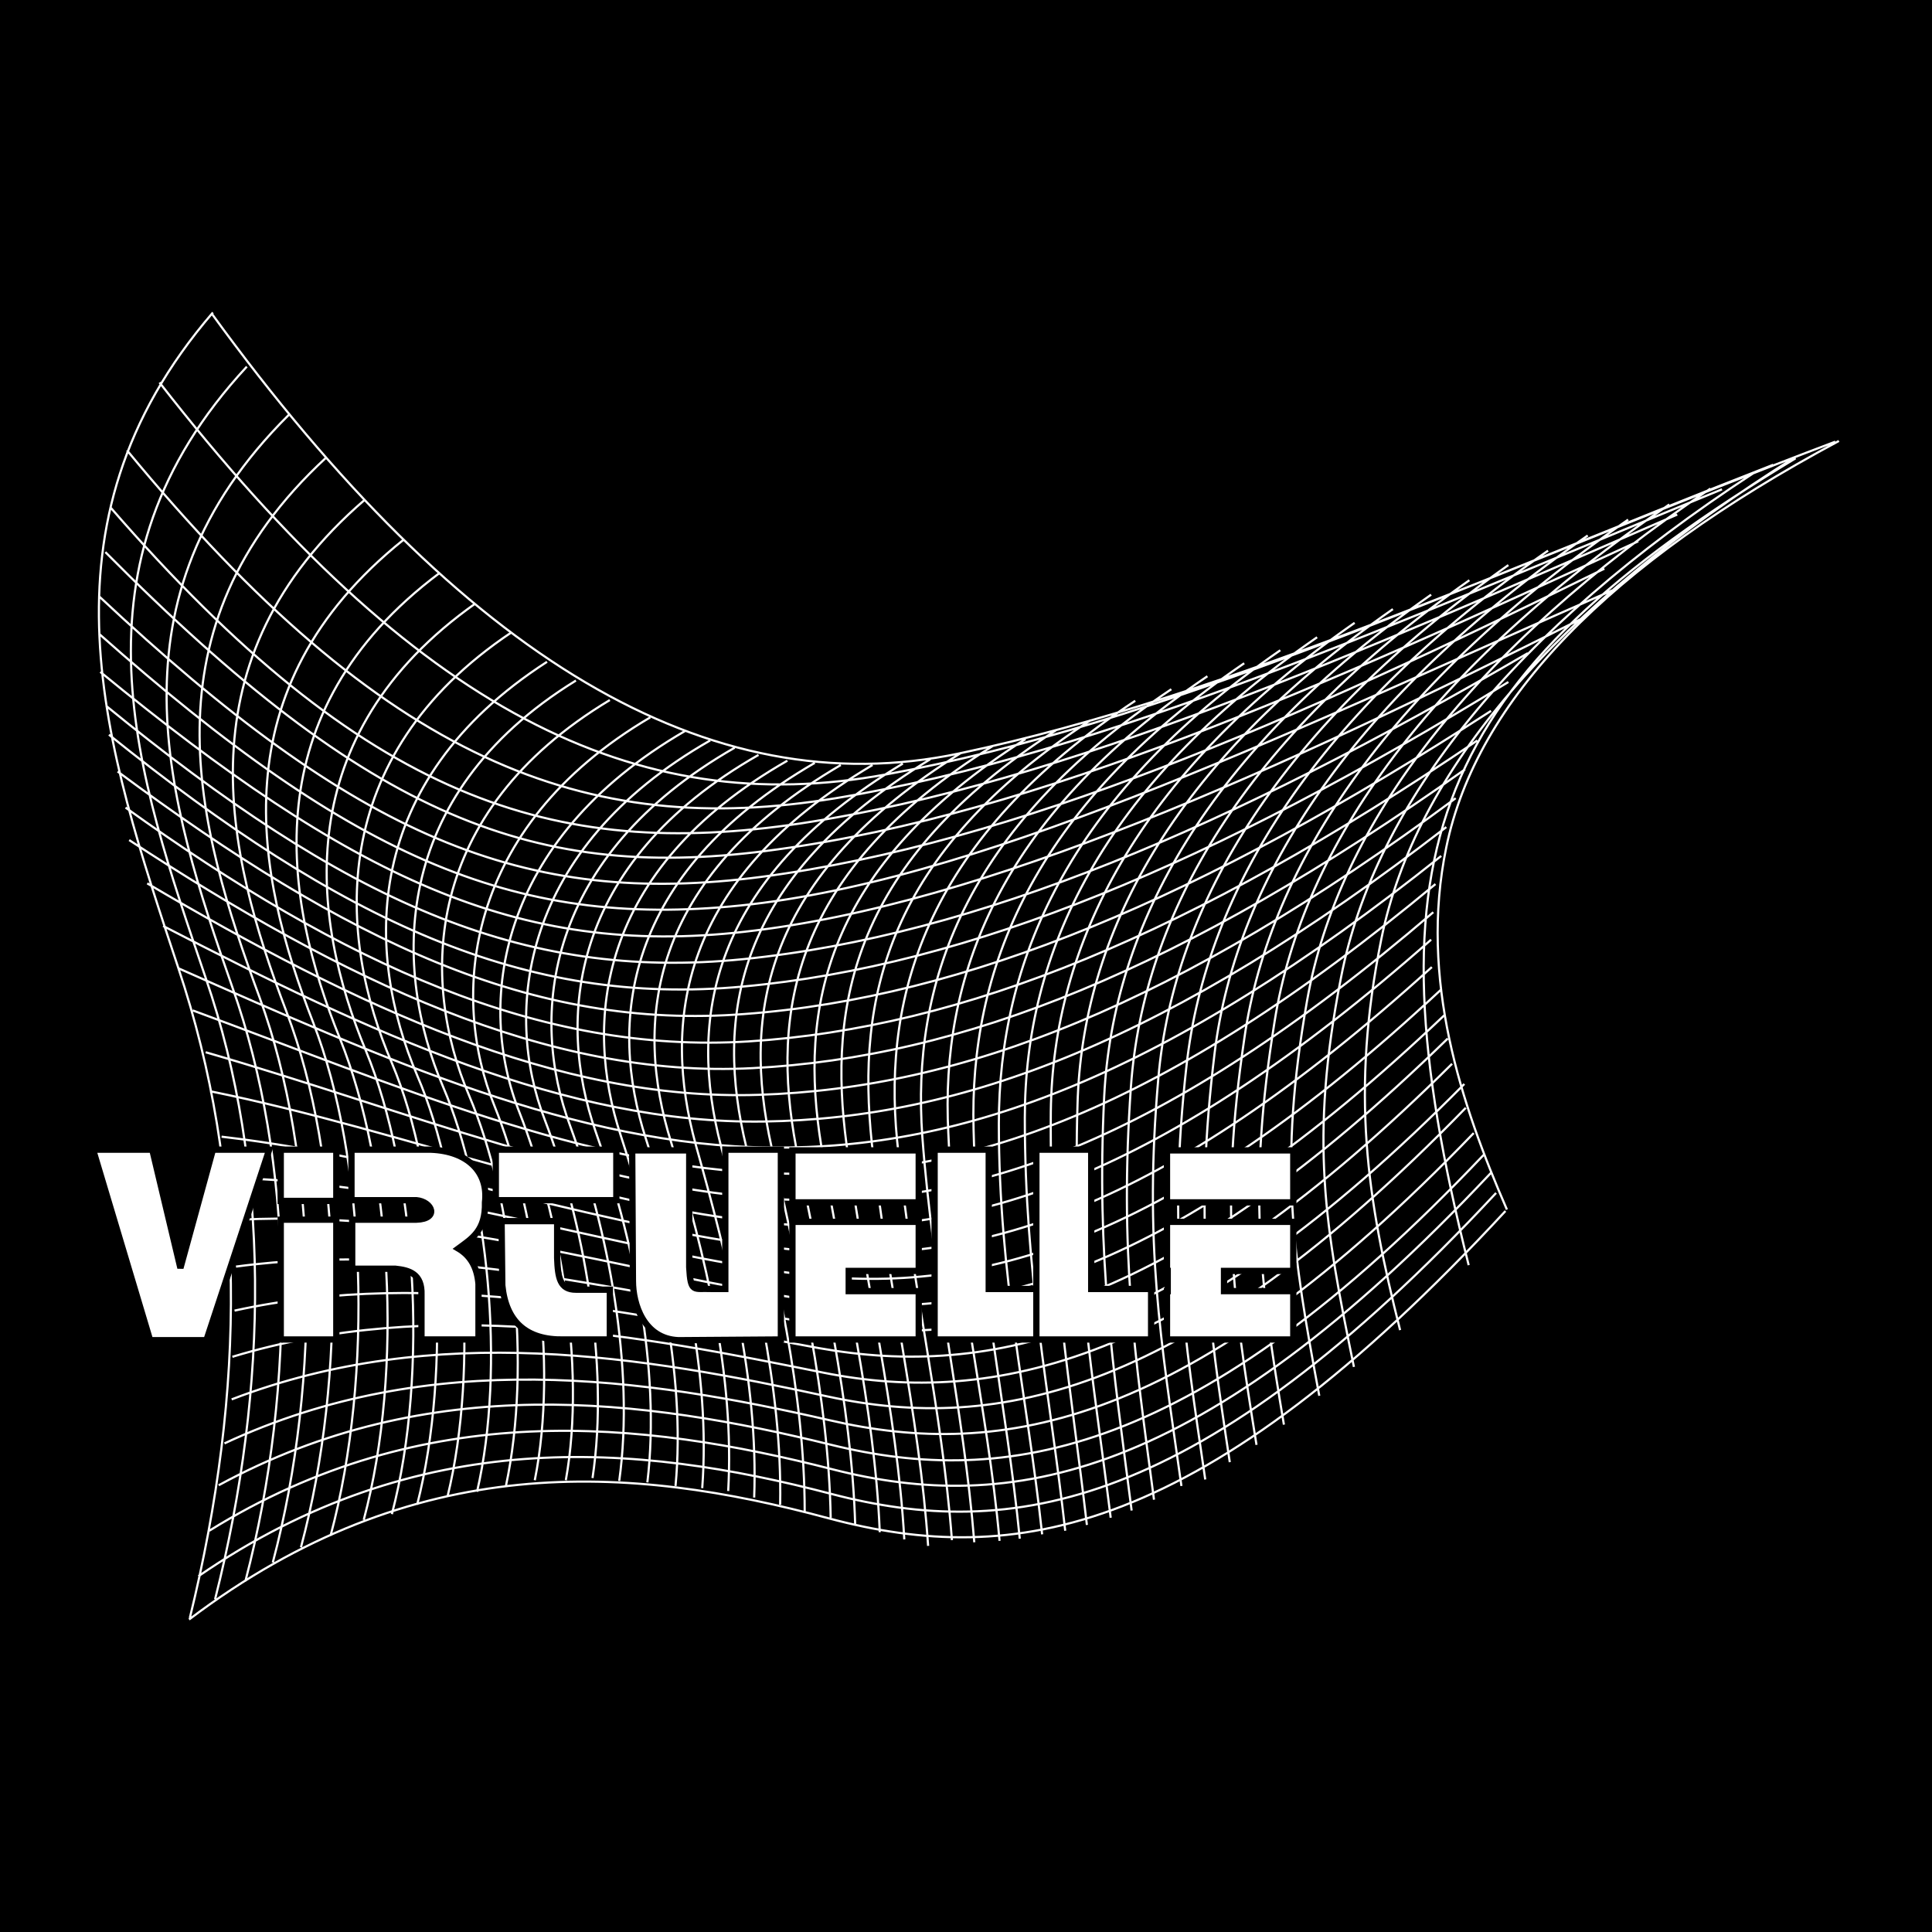
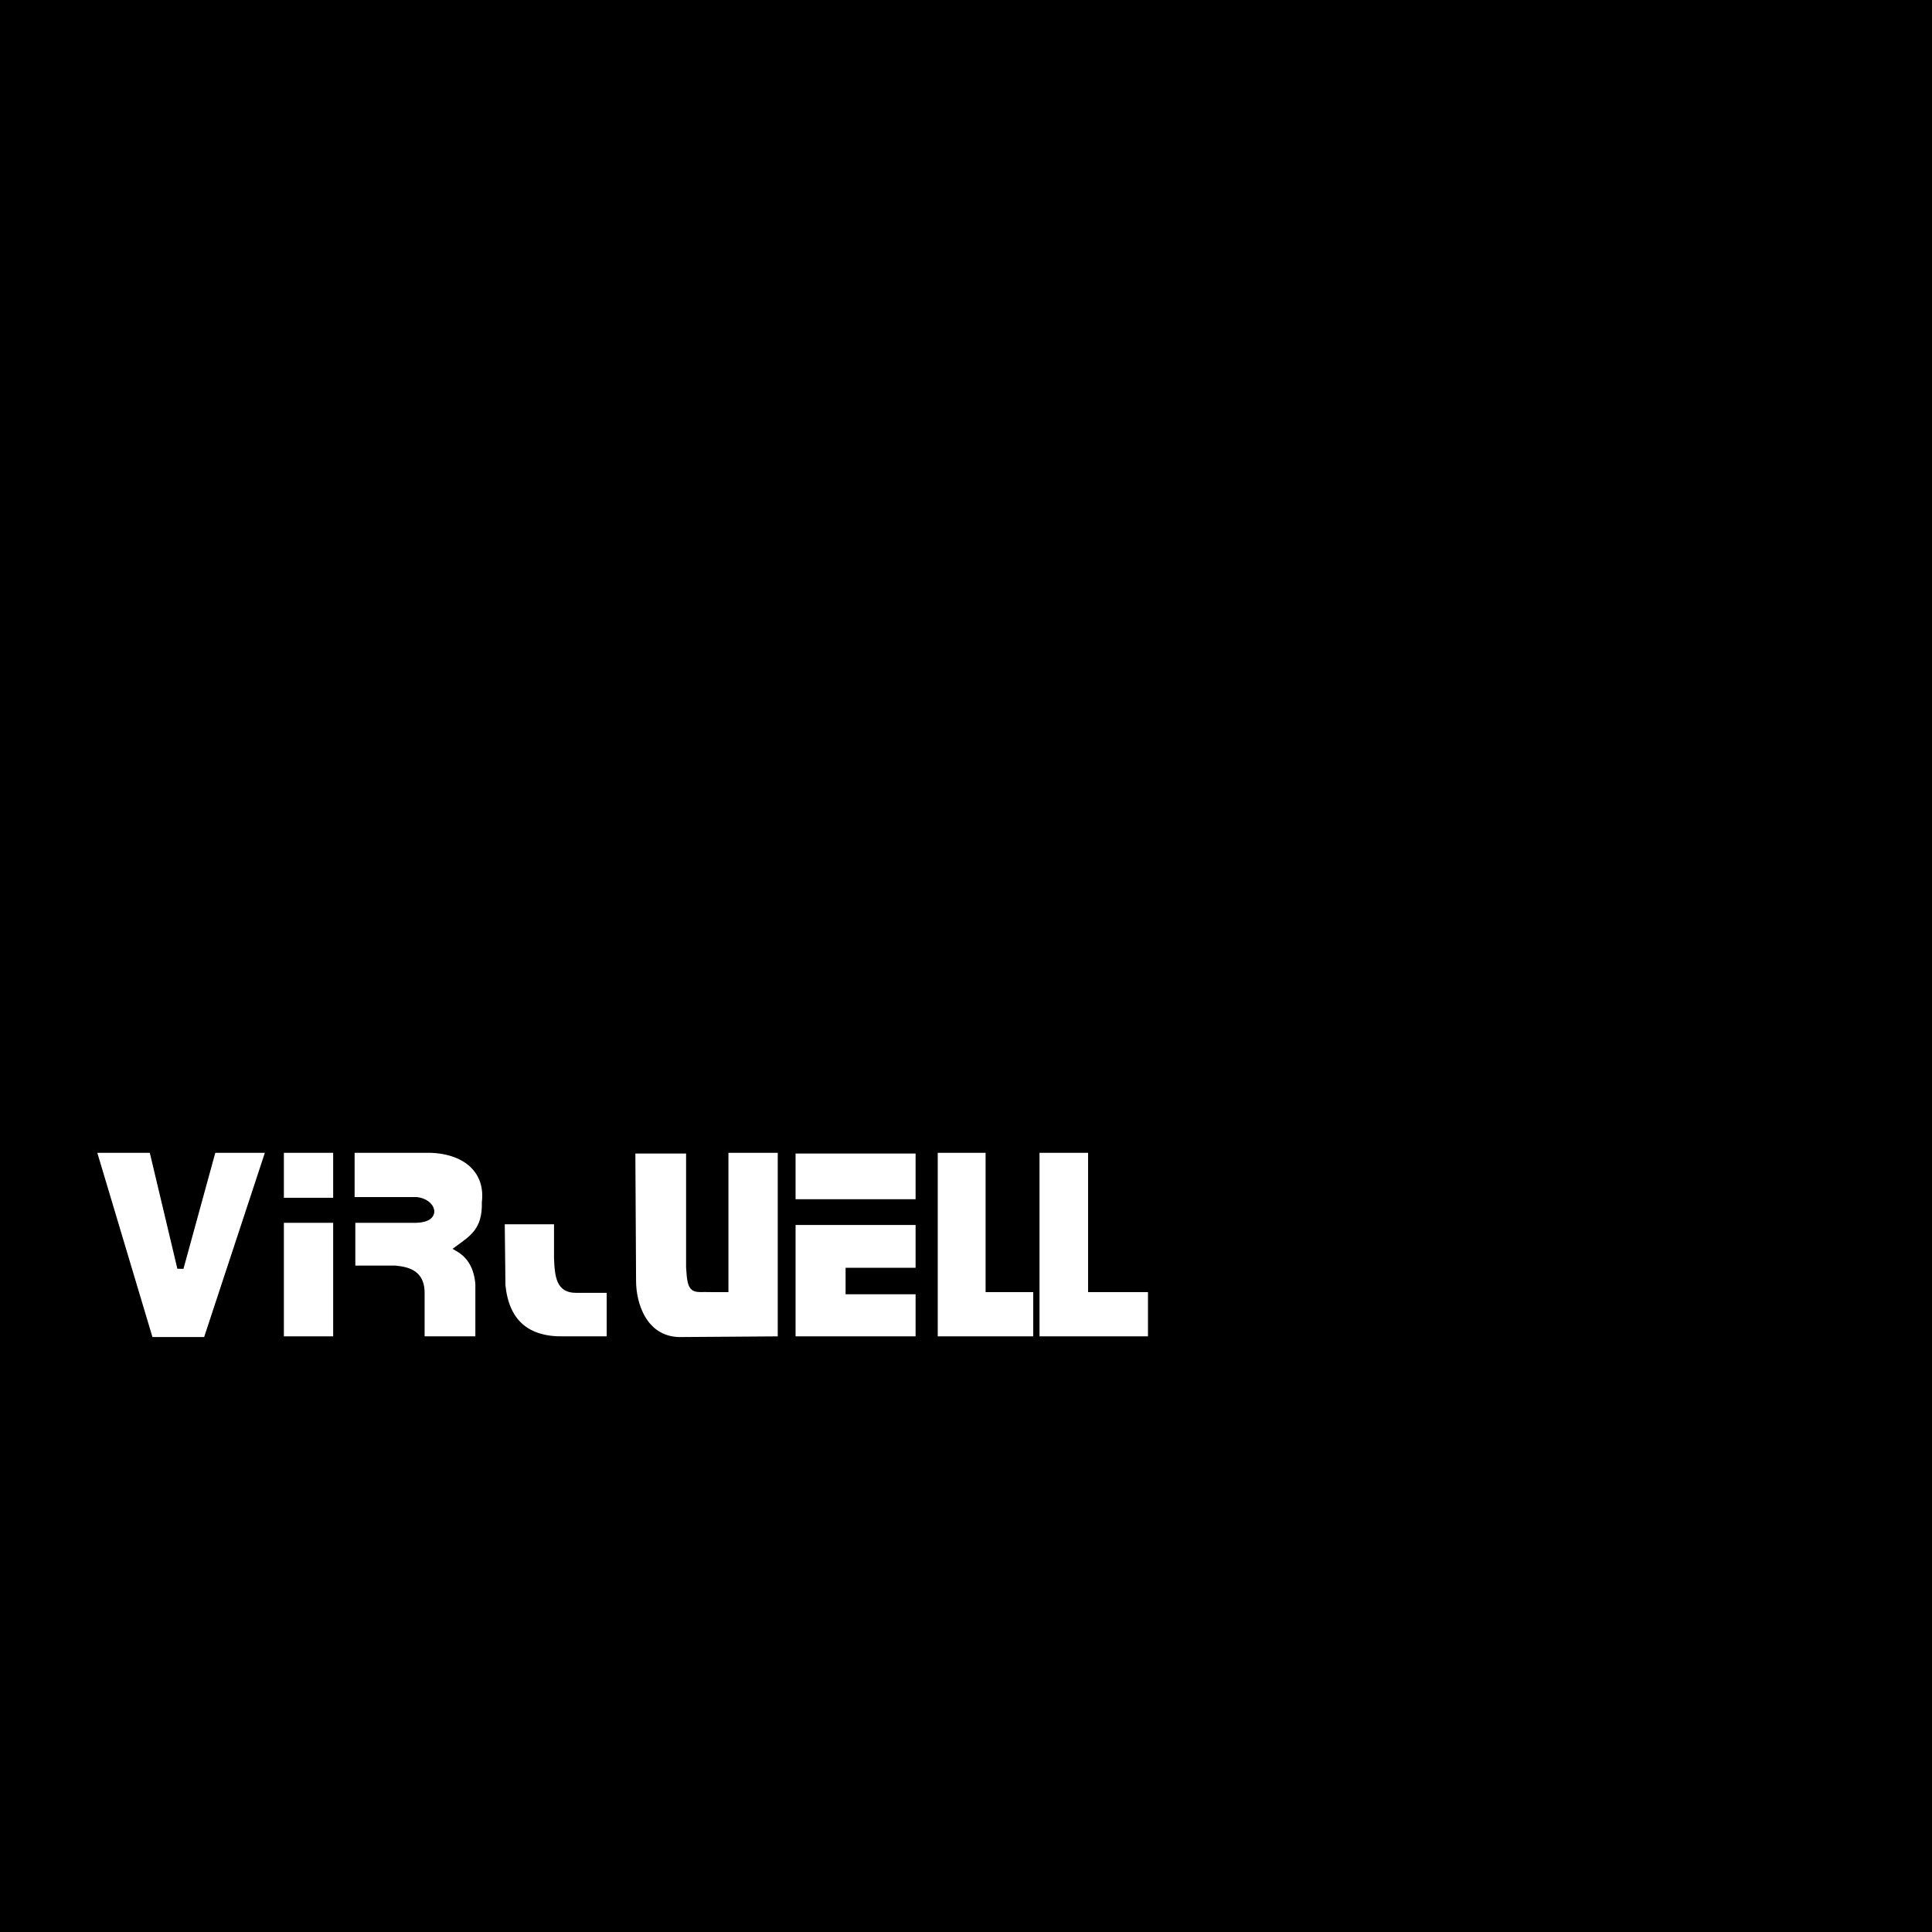
<svg xmlns="http://www.w3.org/2000/svg" version="1.0" id="Layer_1" x="0px" y="0px" width="192.744px" height="192.744px" viewBox="0 0 192.744 192.744" enable-background="new 0 0 192.744 192.744" xml:space="preserve">
  <g>
    <polygon fill-rule="evenodd" clip-rule="evenodd" points="0,0 192.744,0 192.744,192.744 0,192.744 0,0  " />
-     <path fill="none" stroke="#FFFFFF" stroke-width="0.216" stroke-miterlimit="2.613" d="M18.864,161.568   c22.464-16.992,43.92-15.48,63.864-10.08c18.36,4.896,37.224,2.016,67.464-30.672 M19.8,157.248   c21.96-15.12,43.632-13.32,63.144-8.208c17.855,4.68,36.647,1.8,66.312-30.024 M20.88,152.712   c21.456-13.32,43.128-11.016,62.208-6.12c17.496,4.464,36.576,1.368,65.664-29.592 M21.816,148.176   c21.024-11.447,42.48-8.64,61.128-4.031c17.279,4.247,36.432,1.296,65.088-28.944 M22.392,144   c20.664-9.648,41.904-6.552,60.408-2.304c17.064,3.96,36,0.72,64.224-28.656 M23.112,139.608   c20.376-7.849,41.256-4.248,59.472-0.288c16.92,3.672,35.784-0.145,63.648-28.8 M23.184,135.36   c20.16-6.12,40.824-2.088,58.968,1.584c16.92,3.384,36.359-0.864,63.936-28.8 M23.4,130.752c19.944-4.392,40.248,0.432,58.32,3.744   c16.992,3.024,35.711-1.08,63.144-28.368 M23.544,126.36c19.8-2.664,39.6,2.808,57.744,5.688   c17.064,2.809,35.928-1.872,63.144-28.439 M23.976,121.68c19.8-1.008,38.448,5.328,56.664,7.992   c17.352,2.448,36.288-2.52,63.432-28.368 M23.472,117.504c19.728,0.72,38.376,7.416,56.592,9.648   c17.568,2.16,36.72-3.24,63.72-28.44 M22.104,113.4c19.8,2.304,38.952,9.504,57.384,11.304   c17.712,1.728,36.288-3.672,63.359-28.224 M20.952,108.864c19.872,4.032,39.312,12.023,57.816,13.319   c18,1.297,36.936-4.535,64.008-28.439 M20.52,104.976c19.944,5.761,38.88,13.681,57.672,14.688   c18.432,0.936,37.656-5.4,64.8-28.656 M19.224,100.8c20.16,7.416,39.24,15.769,58.248,16.272   c18.864,0.576,38.448-6.192,65.736-28.872 M17.856,96.624c20.376,9,39.744,17.712,59.04,17.856   c19.296,0.216,39.384-7.129,66.888-29.088 M16.272,92.376c20.592,10.656,40.32,19.8,59.904,19.512   c19.872-0.288,40.392-7.991,68.112-29.375 M14.688,88.128c20.88,12.312,40.968,21.744,60.984,21.096   c20.376-0.647,41.544-8.855,69.552-29.592 M12.888,83.808C34.2,97.776,54.648,107.64,75.096,106.56   c20.952-1.079,42.696-9.72,71.064-29.808 M12.528,80.568c21.744,15.624,41.4,24.625,62.136,23.329   c21.528-1.368,43.992-10.584,72.72-30.024 M11.736,76.968c22.896,16.992,41.4,25.849,62.568,24.192   c22.104-1.656,45.36-11.448,74.448-30.24 M10.872,73.296c23.256,18.72,41.544,27.145,63.216,25.128   c22.824-2.088,46.8-12.24,76.393-30.384 M10.584,70.416c23.76,19.44,41.4,27.504,63.576,25.272   c23.4-2.376,48.24-13.032,78.264-30.528 M10.008,67.032C34.92,87.48,51.624,95.544,74.304,92.952   c24.192-2.736,52.992-15.984,83.52-31.248 M9.864,63.216c25.632,22.752,42.048,29.664,65.088,27   c24.624-2.88,55.584-18.072,85.896-31.32 M9.864,59.472C35.568,83.592,52.272,90.576,75.96,87.48   c25.488-3.384,52.704-15.336,84.096-30.744 M10.512,55.08c26.352,26.568,42.912,33.048,67.032,29.664   c26.136-3.6,54.072-16.056,85.896-30.744 M11.016,50.616c25.416,29.304,44.28,35.208,68.832,31.536   c26.784-4.104,55.296-16.848,87.48-30.816 M12.672,44.928c25.632,31.104,45.792,38.808,70.704,34.704   c27.216-4.536,56.088-17.568,88.416-30.816 M15.912,38.16C41.4,70.92,63.432,81.864,88.416,77.256   c27.504-5.04,56.376-18.36,88.488-30.888 M21.096,31.248c24.984,34.416,49.68,49.176,74.592,43.92   c27.576-5.832,55.8-19.152,87.408-31.104 M183.456,43.992c-22.968,12.312-36.144,25.848-39.168,40.536   c-2.736,13.176,1.512,25.705,6.048,36.144 M179.136,45.576c-23.832,14.904-37.943,31.32-41.327,48.096   c-3.097,15.336-1.44,25.92,1.871,39.024 M179.136,45.72c-36.504,22.104-43.056,39.024-32.615,80.496 M174.888,47.232   c-23.903,15.624-37.728,32.832-41.111,50.328c-3.168,16.129-1.584,24.841,1.296,38.809 M170.64,48.744   c-23.76,15.984-37.151,33.48-40.247,51.12c-2.881,16.344-1.44,25.128,1.224,39.384 M166.536,50.328   c-23.688,16.128-36.576,33.84-39.384,51.624c-2.664,16.56-1.513,25.632,0.936,40.176 M162.432,51.84   c-23.399,16.2-35.783,34.056-38.304,51.84c-2.448,16.633-1.151,25.776,1.225,40.465 M158.4,53.424   c-23.256,16.128-35.064,33.984-37.225,51.624c-2.016,16.561-0.72,26.136,1.513,40.824 M154.44,54.936   c-23.04,16.056-34.128,33.768-36.072,51.408c-1.872,16.632-0.288,26.496,1.872,41.256 M150.48,56.376   c-22.752,16.056-33.408,33.768-34.92,51.192c-1.44,16.487,0.216,25.92,2.304,40.68 M146.592,57.888   c-22.536,15.84-32.544,33.336-33.768,50.543c-1.152,16.345,0.359,26.568,2.304,41.185 M142.776,59.328   c-22.32,15.624-31.752,33.048-32.616,50.04c-0.792,16.128,0.864,26.784,2.736,41.328 M138.96,60.768   c-22.176,15.48-31.032,32.688-31.464,49.464c-0.504,15.912,1.512,26.783,3.312,41.184 M135.145,62.136   c-21.889,15.264-30.097,32.256-30.312,48.744c-0.144,15.84,1.944,27,3.6,41.256 M131.4,63.576   c-21.672,14.976-29.16,31.608-29.16,47.952c0,15.695,2.448,27.071,4.032,41.184 M127.729,64.872   c-21.456,14.832-28.08,31.32-28.08,47.232c0,15.336,2.808,27,4.319,40.968 M124.128,66.168c-21.312,14.544-27.432,30.816-27,46.512   c0.36,15.049,3.24,27,4.608,40.824 M120.456,67.464C99.36,81.72,93.816,97.704,94.608,113.04   c0.648,14.832,3.888,27.072,5.112,40.68 M116.856,68.76c-20.88,13.968-25.92,29.591-24.84,44.64   c1.08,14.544,4.104,27.071,5.184,40.464 M113.256,69.912C92.592,83.592,88.056,99,89.496,113.76   c1.44,14.256,4.464,26.641,5.472,39.889 M108.792,71.856c-20.52,13.392-23.328,27.864-21.816,42.192   c1.512,13.681,4.752,27.216,5.616,40.176 M105.336,72.864c-20.304,13.104-22.752,27.359-20.88,41.328   c1.8,13.464,5.04,26.567,5.76,39.384 M102.312,73.728c-20.16,12.816-22.608,26.928-20.376,40.608   c2.16,13.248,5.328,25.992,5.832,38.521 M99,74.448c-20.016,12.528-22.104,26.496-19.584,39.96c2.52,12.96,5.544,25.416,5.904,37.8    M95.904,75.096c-19.8,12.312-21.888,26.064-18.936,39.312c2.808,12.744,5.688,24.84,5.904,37.008 M92.808,75.744   c-19.728,12.024-21.456,25.848-18.36,38.664c2.952,12.384,5.832,24.479,5.832,36.432 M90.072,76.176   c-19.512,11.736-21.384,25.704-18.144,38.16c3.096,11.88,6.12,23.977,5.904,35.784 M87.048,76.32   c-19.44,11.52-20.952,25.776-17.64,37.873c3.24,11.52,6.264,23.544,5.832,35.208 M83.88,76.32   c-19.296,11.304-20.664,25.705-16.92,37.656c3.456,11.376,6.336,23.257,5.688,34.776 M81.288,76.104   c-19.224,11.16-20.592,25.992-16.848,37.512c3.528,10.943,6.48,23.399,5.616,34.848 M78.552,75.888   C59.4,86.832,58.248,102.096,61.92,113.256c3.456,10.584,6.552,23.688,5.472,34.992 M75.672,75.312   c-19.08,10.872-20.088,26.496-16.272,37.512c3.672,10.296,6.552,23.688,5.184,35.063 M73.296,74.592   c-19.008,10.872-20.52,26.784-16.416,37.729c3.744,10.224,6.48,24.048,4.896,35.424 M70.848,73.872   c-18.936,10.8-20.664,27.072-16.488,37.872c3.816,9.936,6.48,24.336,4.752,35.712 M68.328,72.936   C49.464,83.88,47.52,100.224,51.84,111.024c3.888,9.936,6.696,25.128,4.608,36.647 M64.872,71.568   c-18.72,11.016-19.944,27.936-15.552,38.736c3.96,9.864,6.408,25.561,4.032,37.368 M60.84,69.84   C42.12,81.072,41.904,97.848,46.8,109.296c4.392,10.368,6.264,26.856,3.672,38.952 M57.456,67.896   c-18.72,11.52-18.216,28.944-13.248,40.536c4.464,10.44,6.264,27.937,3.384,40.393 M54.576,66.024   c-18.648,12.024-18.144,29.088-12.96,41.256c4.752,11.016,6.192,29.088,3.024,42.048 M51.048,63.072   C32.4,75.528,33.696,93.528,39.096,106.056c4.824,11.448,5.976,30.528,2.52,44.064 M47.448,60.192   C28.8,73.368,30.96,91.512,36.504,104.832c4.968,12.024,6.336,31.968,2.592,46.224 M43.848,57.168   c-18.576,13.896-15.624,32.4-9.936,46.44c5.112,12.743,6.408,32.903,2.376,48.023 M40.248,53.856   c-18.504,14.832-14.76,33.336-9,48.168c5.256,13.535,6.048,35.136,1.728,51.191 M36.432,49.824   c-18.504,15.912-13.968,35.064-7.848,51.12c5.616,14.76,6.048,36.216,1.44,53.424 M32.544,45.648   c-18.504,17.064-12.96,36.72-6.624,53.928c5.76,15.84,6.192,37.872,1.296,56.304 M28.8,41.4   c-18.432,18.288-12.168,38.376-5.616,57.096c6.12,17.28,6.48,39.456,1.296,59.256 M24.624,36.576   c-18.36,19.8-11.016,40.608-4.104,60.983c6.48,18.864,6.336,40.681,0.936,61.992 M21.24,31.176   c-18.288,21.24-10.728,43.416-3.456,65.376c6.84,20.448,6.768,41.976,1.152,64.872" />
    <polygon fill-rule="evenodd" clip-rule="evenodd" fill="#FFFFFF" stroke="#000000" stroke-width="0.626" stroke-miterlimit="2.613" points="   9.288,114.696 15.192,114.696 18,126.504 21.24,114.696 26.856,114.696 20.592,133.704 14.976,133.704 9.288,114.696  " />
    <polygon fill-rule="evenodd" clip-rule="evenodd" fill="#FFFFFF" stroke="#000000" stroke-width="0.626" stroke-miterlimit="2.613" points="   28.008,114.696 33.552,114.696 33.552,119.808 28.008,119.808 28.008,114.696  " />
    <polygon fill-rule="evenodd" clip-rule="evenodd" fill="#FFFFFF" stroke="#000000" stroke-width="0.626" stroke-miterlimit="2.613" points="   28.008,121.68 33.552,121.68 33.552,133.632 28.008,133.632 28.008,121.68  " />
-     <polygon fill-rule="evenodd" clip-rule="evenodd" fill="#FFFFFF" stroke="#000000" stroke-width="0.626" stroke-miterlimit="2.613" points="   49.464,114.696 61.488,114.696 61.488,119.736 49.464,119.736 49.464,114.696  " />
    <path fill-rule="evenodd" clip-rule="evenodd" fill="#FFFFFF" stroke="#000000" stroke-width="0.626" stroke-miterlimit="2.613" d="   M35.064,114.696v5.04h6.48c1.584,0.144,2.304,1.872,0,1.943h-6.408v4.896h4.32c1.368,0.144,2.664,0.504,2.592,2.592v4.464h5.688   v-5.544c-0.144-1.656-0.792-2.808-2.016-3.528c1.368-1.008,2.736-1.8,2.664-4.607c0.36-3.024-1.728-5.112-5.4-5.256H35.064   L35.064,114.696z" />
    <path fill-rule="evenodd" clip-rule="evenodd" fill="#FFFFFF" stroke="#000000" stroke-width="0.626" stroke-miterlimit="2.613" d="   M50.04,121.824h5.544v3.672c0.072,2.016,0.288,3.168,1.872,3.168h3.384v4.968h-4.608c-3.744,0.072-5.76-1.8-6.12-5.399   L50.04,121.824L50.04,121.824z" />
-     <path fill-rule="evenodd" clip-rule="evenodd" fill="#FFFFFF" stroke="#000000" stroke-width="0.626" stroke-miterlimit="2.613" d="   M68.76,114.768v11.664c0.144,2.593,0.432,2.089,2.16,2.16h1.44v-13.896h5.544v18.936l-10.224,0.072   c-3.456-0.145-4.536-3.6-4.536-5.904l-0.072-13.032H68.76L68.76,114.768z" />
+     <path fill-rule="evenodd" clip-rule="evenodd" fill="#FFFFFF" stroke="#000000" stroke-width="0.626" stroke-miterlimit="2.613" d="   M68.76,114.768v11.664c0.144,2.593,0.432,2.089,2.16,2.16h1.44v-13.896h5.544v18.936l-10.224,0.072   c-3.456-0.145-4.536-3.6-4.536-5.904l-0.072-13.032H68.76z" />
    <polygon fill-rule="evenodd" clip-rule="evenodd" fill="#FFFFFF" stroke="#000000" stroke-width="0.626" stroke-miterlimit="2.613" points="   79.056,114.768 91.656,114.768 91.656,119.952 79.056,119.952 79.056,114.768  " />
-     <polygon fill-rule="evenodd" clip-rule="evenodd" fill="#FFFFFF" stroke="#000000" stroke-width="0.626" stroke-miterlimit="2.613" points="   116.424,114.768 129.024,114.768 129.024,119.952 116.424,119.952 116.424,114.768  " />
    <polygon fill-rule="evenodd" clip-rule="evenodd" fill="#FFFFFF" stroke="#000000" stroke-width="0.626" stroke-miterlimit="2.613" points="   79.056,128.808 79.056,128.808 79.056,133.632 91.656,133.632 91.656,128.808 84.672,128.808 84.672,126.792 91.656,126.792    91.656,121.896 84.672,121.896 84.672,121.896 79.056,121.896 79.056,121.896 79.056,121.896 79.056,126.792 79.056,126.792    79.056,128.808  " />
-     <polygon fill-rule="evenodd" clip-rule="evenodd" fill="#FFFFFF" stroke="#000000" stroke-width="0.626" stroke-miterlimit="2.613" points="   116.496,128.808 116.424,128.808 116.424,133.632 129.024,133.632 129.024,128.808 122.112,128.808 122.112,126.792    129.024,126.792 129.024,121.896 122.112,121.896 122.112,121.896 116.496,121.896 116.496,121.896 116.424,121.896    116.424,126.792 116.496,126.792 116.496,128.808  " />
    <polygon fill-rule="evenodd" clip-rule="evenodd" fill="#FFFFFF" stroke="#000000" stroke-width="0.626" stroke-miterlimit="2.613" points="   93.24,114.696 98.64,114.696 98.64,128.592 104.688,128.592 104.688,133.632 95.904,133.632 95.904,133.632 93.24,133.632    93.24,114.696  " />
    <polygon fill-rule="evenodd" clip-rule="evenodd" fill="#FFFFFF" stroke="#000000" stroke-width="0.626" stroke-miterlimit="2.613" points="   103.393,114.696 108.864,114.696 108.864,128.592 114.84,128.592 114.84,133.632 106.056,133.632 106.056,133.632 103.393,133.632    103.393,114.696  " />
  </g>
</svg>